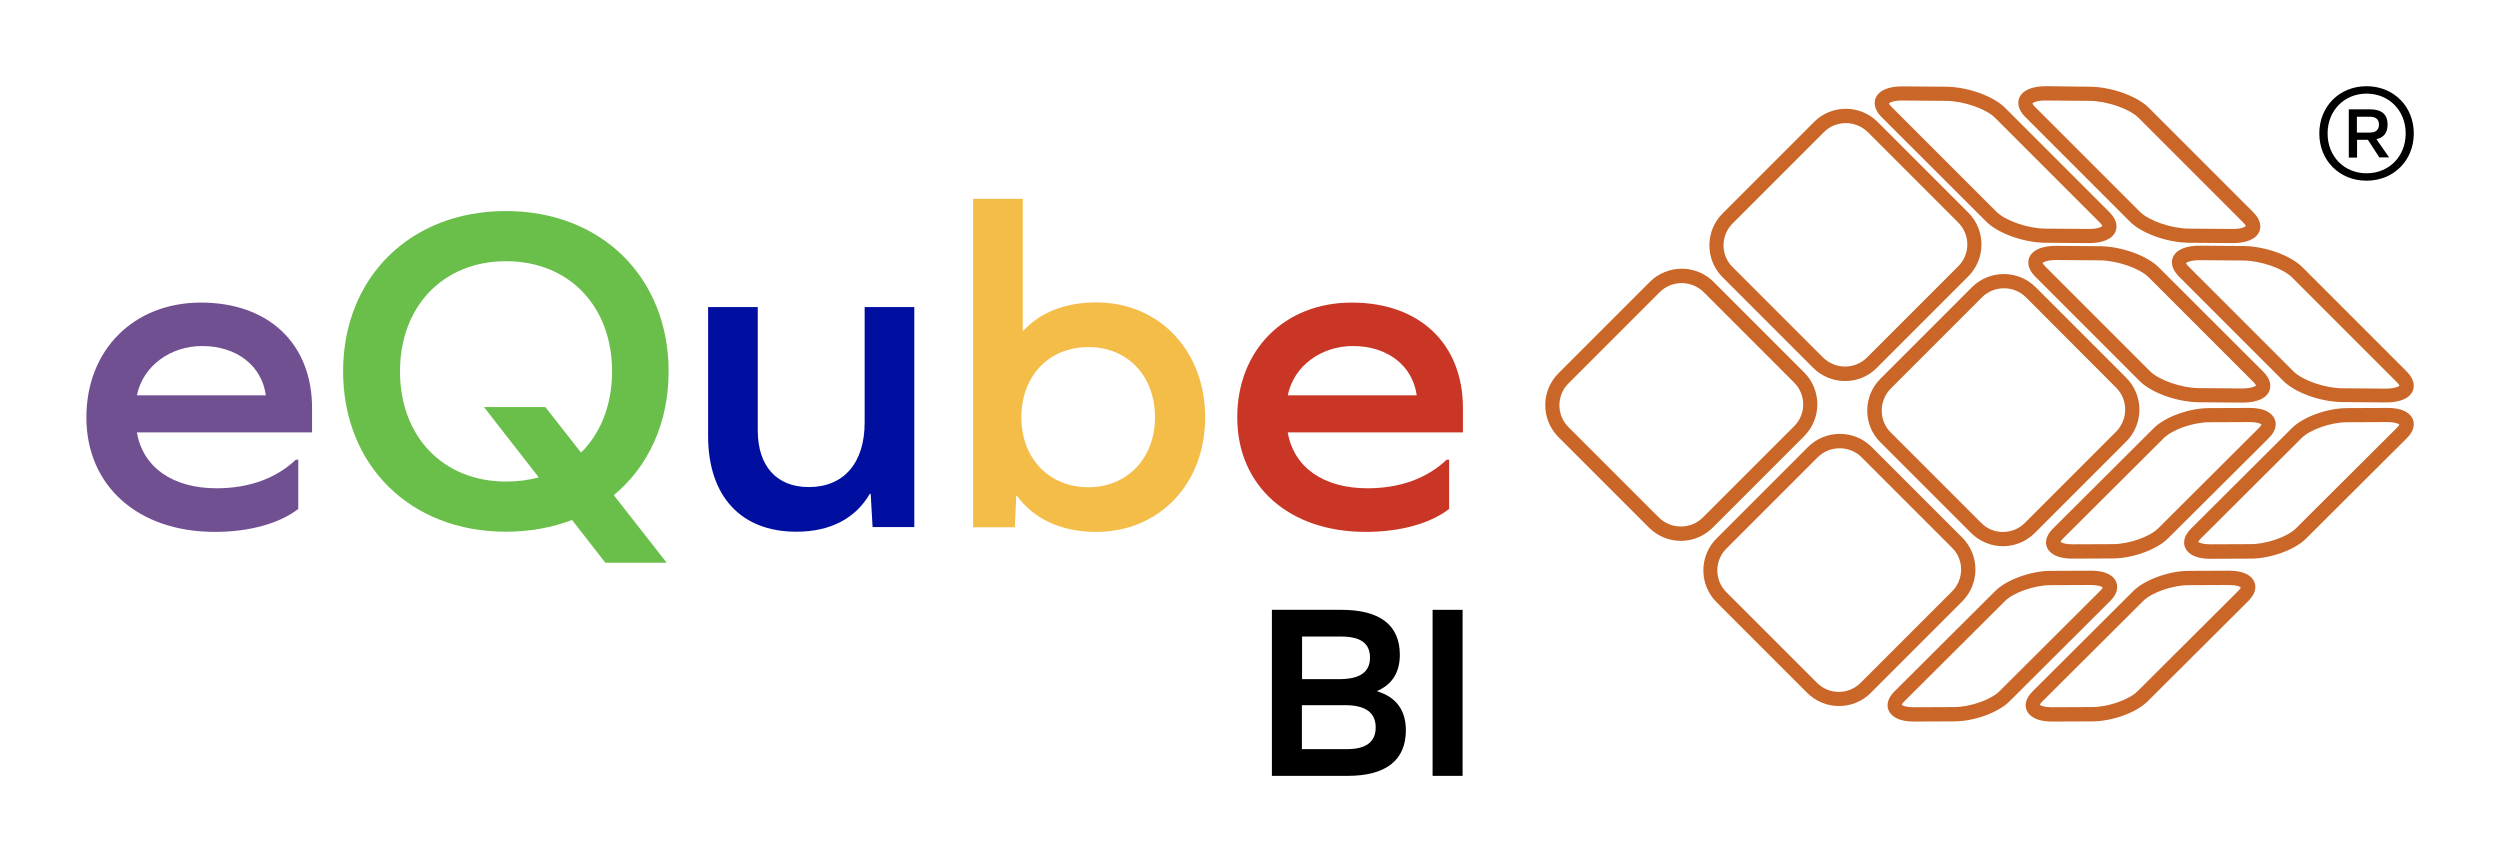
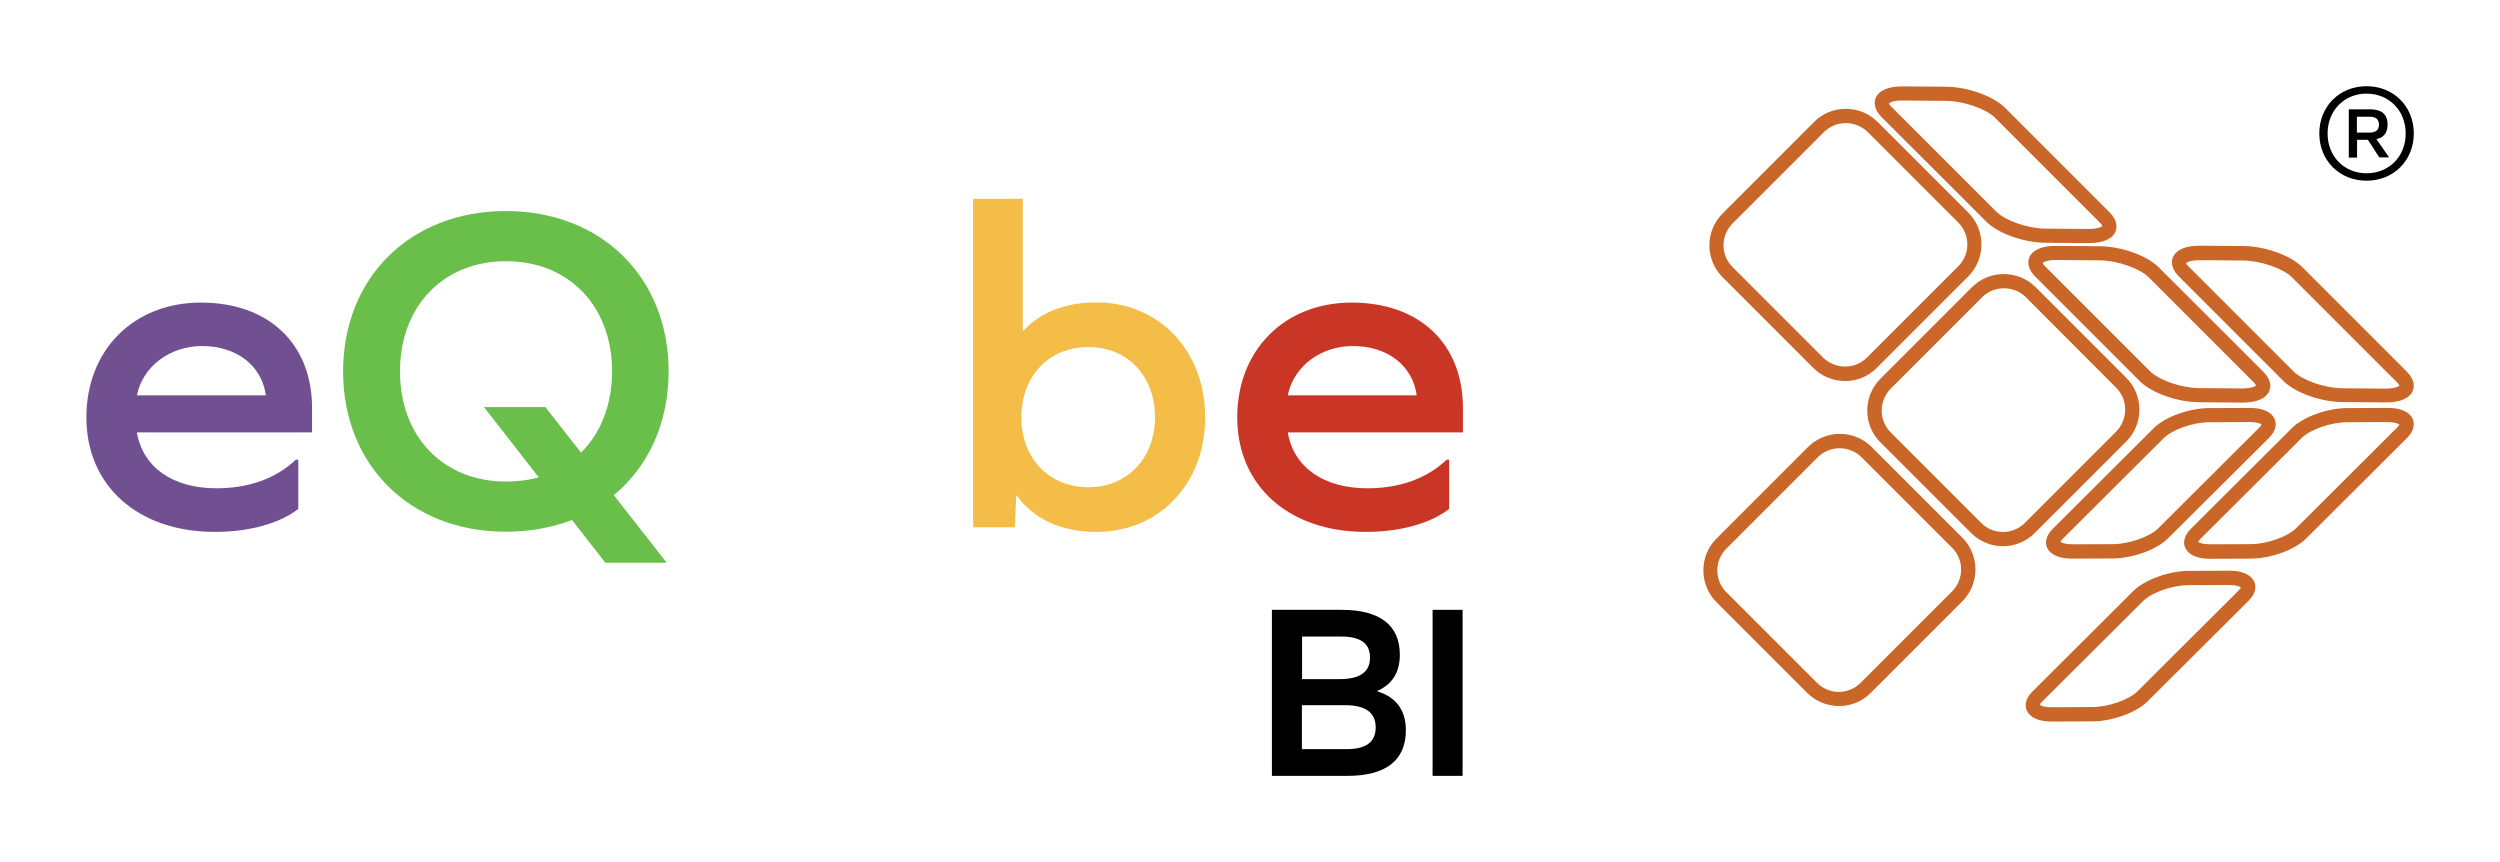
<svg xmlns="http://www.w3.org/2000/svg" version="1.1" id="eQube_x5F_bi" x="0px" y="0px" viewBox="0 0 1450 500" style="enable-background:new 0 0 1450 500;" xml:space="preserve">
  <style type="text/css">
	.st0{fill:#C96628;}
	.st1{fill:#715091;}
	.st2{fill:#6ABF4B;}
	.st3{fill:#000F9F;}
	.st4{fill:#F3BD48;}
	.st5{fill:#CA3625;}
</style>
  <g>
    <g>
-       <path class="st0" d="M1046.4,253c10.2-10.2,10.2-26.8,0-37l-52.5-52.5c-10.2-10.2-26.8-10.2-37,0l-53,53    c-10.2,10.2-10.2,26.8,0,37l52.5,52.5c5.1,5.1,11.8,7.7,18.5,7.7c6.7,0,13.4-2.6,18.5-7.7L1046.4,253z M962.2,300.2l-52.5-52.5    c-7-7-7-18.4,0-25.3l53-53c3.4-3.4,7.9-5.2,12.7-5.2s9.3,1.9,12.7,5.2l52.5,52.5c7,7,7,18.4,0,25.3l-53,53    C980.6,307.1,969.2,307.1,962.2,300.2z" />
      <path class="st0" d="M1138.1,311.8l-52.5-52.5c-10.2-10.2-26.8-10.2-37,0l-53,53c-10.2,10.2-10.2,26.8,0,37l52.5,52.5    c4.9,4.9,11.5,7.7,18.5,7.7s13.6-2.7,18.5-7.7l53-53C1148.3,338.6,1148.3,322,1138.1,311.8z M1132.2,343l-53,53    c-3.4,3.4-7.9,5.3-12.7,5.3s-9.3-1.9-12.7-5.3l-52.5-52.5c-7-7-7-18.4,0-25.3l53-53c3.5-3.5,8.1-5.2,12.7-5.2s9.2,1.7,12.7,5.2    l52.5,52.5C1139.2,324.6,1139.2,336,1132.2,343z" />
      <path class="st0" d="M1051.6,213.3c4.9,4.9,11.5,7.7,18.5,7.7s13.6-2.7,18.5-7.7l53-53c10.2-10.2,10.2-26.8,0-37l-52.5-52.5    c-4.9-4.9-11.5-7.7-18.5-7.7c-7,0-13.6,2.7-18.5,7.7l-53,53c-10.2,10.2-10.2,26.8,0,37L1051.6,213.3z M1004.9,129.6l53-53    c3.4-3.4,7.9-5.2,12.7-5.2c4.8,0,9.3,1.9,12.7,5.2l52.5,52.5c7,7,7,18.4,0,25.3l-53,53c-3.4,3.4-7.9,5.2-12.7,5.2    c-4.8,0-9.3-1.9-12.7-5.2l-52.5-52.5C997.9,148,997.9,136.6,1004.9,129.6z" />
      <path class="st0" d="M1276.1,142.5c-8.2-0.1-13.9,2.3-15.8,6.7c-0.8,2-1.5,6.1,3.3,11l60.8,60.8c6.8,6.8,21.7,12.1,34.1,12.2    l25.1,0.2c0.1,0,0.2,0,0.4,0c8.1,0,13.6-2.4,15.4-6.7c0.8-2,1.5-6.1-3.3-11l-60.8-60.8c-6.8-6.8-21.7-12.1-34.1-12.2L1276.1,142.5    z M1390.2,221.7c1.2,1.2,1.5,1.9,1.5,2c-0.4,0.4-2.5,1.7-8.1,1.7l-25.1-0.2c-10.1-0.1-23.1-4.6-28.3-9.8l-60.8-60.8    c-1.2-1.2-1.5-1.9-1.5-2c0.4-0.4,2.5-1.7,8.1-1.7l25.1,0.2c10.1,0.1,23.1,4.6,28.3,9.8L1390.2,221.7z" />
      <path class="st0" d="M1275.3,233.3l25.1,0.2c0.1,0,0.2,0,0.4,0c8.1,0,13.6-2.4,15.4-6.7c0.8-2,1.5-6.1-3.3-11L1252,155    c-6.8-6.8-21.7-12.1-34.1-12.2l-25.1-0.2c-8.3-0.1-13.9,2.3-15.8,6.7c-0.8,2-1.5,6.1,3.3,11l60.8,60.8    C1247.9,227.9,1262.9,233.2,1275.3,233.3z M1184.7,152.5c0.4-0.4,2.5-1.7,8.1-1.7l25.1,0.2c10.1,0.1,23.1,4.6,28.3,9.8l60.8,60.8    c1.2,1.2,1.5,1.9,1.5,2c-0.4,0.4-2.5,1.7-8.1,1.7l-25.1-0.2c-10.1-0.1-23.1-4.6-28.3-9.8l-60.8-60.8    C1185,153.2,1184.7,152.5,1184.7,152.5z" />
      <path class="st0" d="M1201.9,324c0,0,0.1,0,0.1,0l23.3-0.1c11.5,0,25.7-5.1,32.2-11.7L1316,254c4.8-4.8,4.2-8.9,3.3-10.9    c-1-2.4-4.2-6.5-14.6-6.5c0,0-0.1,0-0.1,0l-23.3,0.1c-11.5,0-25.7,5.1-32.2,11.7l-58.5,58.3c-4.8,4.8-4.2,8.9-3.3,10.9    C1188.3,319.9,1191.6,324,1201.9,324z M1196.5,312.4l58.5-58.3c5-5,17.1-9.2,26.4-9.2l23.3-0.1c0,0,0.1,0,0.1,0    c4.3,0,6.3,0.9,6.9,1.4c-0.1,0.3-0.4,0.9-1.4,1.9l-58.5,58.3c-5,5-17.1,9.2-26.4,9.2l-23.3,0.1c0,0-0.1,0-0.1,0    c-4.3,0-6.3-0.9-6.9-1.4C1195.2,314,1195.5,313.4,1196.5,312.4z" />
      <path class="st0" d="M1399.4,243.1c-1-2.4-4.2-6.5-14.6-6.5c0,0-0.1,0-0.1,0l-23.3,0.1c-11.5,0-25.7,5.1-32.2,11.7l-58.5,58.3    c-4.8,4.8-4.2,8.9-3.3,10.9c1,2.4,4.2,6.5,14.6,6.5c0,0,0.1,0,0.1,0l23.3-0.1c11.5,0,25.7-5.1,32.2-11.7l58.5-58.3    C1400.9,249.2,1400.2,245.1,1399.4,243.1z M1390.2,248.1l-58.5,58.3c-5,5-17.1,9.2-26.4,9.2l-23.3,0.1c0,0-0.1,0-0.1,0    c-4.3,0-6.3-0.9-6.9-1.4c0.1-0.3,0.4-0.9,1.4-1.9l58.5-58.3c5-5,17.1-9.2,26.4-9.2l23.3-0.1c0,0,0.1,0,0.1,0    c4.3,0,6.3,0.9,6.9,1.4C1391.6,246.5,1391.2,247.1,1390.2,248.1z" />
-       <path class="st0" d="M1227.4,337.5c-1-2.4-4.2-6.5-14.6-6.5c0,0-0.1,0-0.1,0l-23.3,0.1c-11.5,0-25.7,5.2-32.2,11.7l-58.5,58.3    c-4.8,4.8-4.2,8.9-3.3,10.9c1,2.4,4.3,6.5,14.6,6.5c0,0,0.1,0,0.1,0l23.3-0.1c11.5,0,25.7-5.1,32.2-11.7l58.5-58.3    C1228.9,343.6,1228.2,339.6,1227.4,337.5z M1218.2,342.6l-58.5,58.3c-5,5-17.1,9.2-26.4,9.2l-23.3,0.1c0,0,0,0-0.1,0    c-4.4,0-6.3-0.9-6.9-1.4c0.1-0.3,0.4-1,1.4-1.9l58.5-58.3c5-5,17.1-9.2,26.4-9.2l23.3-0.1c0,0,0.1,0,0.1,0c4.3,0,6.3,0.9,6.9,1.4    C1219.5,341,1219.2,341.6,1218.2,342.6z" />
      <path class="st0" d="M1292.9,331c0,0-0.1,0-0.1,0l-23.3,0.1c-11.5,0-25.7,5.2-32.2,11.7l-58.5,58.3c-4.8,4.8-4.2,8.9-3.3,10.9    c1,2.4,4.3,6.5,14.6,6.5c0,0,0.1,0,0.1,0l23.3-0.1c11.5,0,25.7-5.1,32.2-11.7l58.5-58.3c4.8-4.8,4.2-8.9,3.3-10.9    C1306.5,335.1,1303.2,331,1292.9,331z M1298.3,342.6l-58.5,58.3c-5,5-17.1,9.2-26.4,9.2l-23.3,0.1c0,0,0,0-0.1,0    c-4.4,0-6.3-0.9-6.9-1.4c0.1-0.3,0.4-1,1.4-1.9l58.5-58.3c5-5,17.1-9.2,26.4-9.2l23.3-0.1c0,0,0.1,0,0.1,0c4.3,0,6.3,0.9,6.9,1.4    C1299.6,341,1299.3,341.6,1298.3,342.6z" />
-       <path class="st0" d="M1235.4,128.6c6.8,6.8,21.7,12.1,34.1,12.2l25.1,0.2c0.1,0,0.2,0,0.4,0c8.1,0,13.6-2.4,15.4-6.7    c0.8-2,1.5-6.1-3.3-11l-60.8-60.8c-6.8-6.8-21.7-12.1-34.1-12.2L1187,50c-8.2-0.1-13.9,2.3-15.8,6.7c-0.8,2-1.5,6.1,3.3,11    L1235.4,128.6z M1186.9,58.3l25.1,0.2c10.1,0.1,23.1,4.6,28.3,9.8l60.8,60.8c1.2,1.2,1.5,1.9,1.5,2c-0.4,0.4-2.5,1.8-8.1,1.7    l-25.1-0.2c-10.1-0.1-23.1-4.6-28.3-9.8l-60.8-60.8c-1.2-1.2-1.5-1.9-1.5-2C1179.2,59.5,1181.3,58.2,1186.9,58.3z" />
      <path class="st0" d="M1152.1,128.6c6.8,6.8,21.7,12.1,34.1,12.2l25.1,0.2c0.1,0,0.2,0,0.3,0c8.1,0,13.6-2.4,15.4-6.7    c0.8-2,1.5-6.1-3.3-11l-60.8-60.8c-6.8-6.8-21.7-12.1-34.1-12.2l-25.1-0.2c-8.3-0.1-13.9,2.3-15.8,6.7c-0.8,2-1.5,6.1,3.3,11    L1152.1,128.6z M1103.7,58.3l25.1,0.2c10.1,0.1,23.1,4.6,28.3,9.8l60.8,60.8c1.2,1.2,1.5,1.9,1.5,2c-0.4,0.4-2.5,1.7-8.1,1.7    l-25.1-0.2c-10.1-0.1-23.1-4.6-28.3-9.8l-60.8-60.8c-1.2-1.2-1.5-1.9-1.5-2C1096,59.5,1098.2,58.2,1103.7,58.3z" />
      <path class="st0" d="M1143.7,166.6l-53,53c-4.9,4.9-7.7,11.5-7.7,18.5c0,7,2.7,13.6,7.7,18.5l52.5,52.5c5.1,5.1,11.8,7.7,18.5,7.7    c6.7,0,13.4-2.6,18.5-7.7l53-53c10.2-10.2,10.2-26.8,0-37l-52.5-52.5C1170.5,156.4,1153.9,156.4,1143.7,166.6z M1227.4,224.9    c3.4,3.4,5.2,7.9,5.2,12.7c0,4.8-1.9,9.3-5.2,12.7l-53,53c-7,7-18.4,7-25.3,0l-52.5-52.5c-3.4-3.4-5.2-7.9-5.2-12.7    s1.9-9.3,5.2-12.7l53-53c3.5-3.5,8.1-5.2,12.7-5.2c4.6,0,9.2,1.7,12.7,5.2L1227.4,224.9z" />
    </g>
    <g>
      <path d="M798.9,401v-0.3c8.7-3.8,13-10.9,13-20.9c0-17.3-11.6-26.1-33.9-26.1h-40.3V450h43.9c22.2,0,33.8-9,33.8-26.5    C815.4,411.9,809.7,404.3,798.9,401z M755.1,369.2h22.8c11.2,0,16.7,3.9,16.7,12.2c0,8.4-5.8,12.5-17.8,12.5h-21.6V369.2z     M781.2,434.5h-26.1V409h25.1c11.9,0,17.7,4.4,17.7,12.9S792.2,434.5,781.2,434.5z" />
      <rect x="830.9" y="353.7" width="17.4" height="96.3" />
      <path d="M1384.8,72.2c0-5.8-3.4-8.8-10.2-8.8h-12.3v28h4.8V81.1h6.3l6.6,10.2h5.7l-7.4-10.6C1382.6,79.8,1384.8,77,1384.8,72.2z     M1367,76.8v-9.1h7.4c3.7,0,5.4,1.6,5.4,4.6c0,3-1.8,4.6-5.4,4.6H1367z" />
      <path d="M1372.6,50c-15.7,0-27.4,11.7-27.4,27.4s11.7,27.4,27.4,27.4c15.7,0,27.4-11.7,27.4-27.4S1388.3,50,1372.6,50z     M1372.6,100.5c-13,0-22.6-9.8-22.6-23.1s9.7-23.1,22.6-23.1c13,0,22.7,9.8,22.7,23.1S1385.7,100.5,1372.6,100.5z" />
    </g>
    <g>
      <g>
        <path class="st1" d="M79.4,250.8c3.5,20.4,20.9,32.4,46.2,32.4c18.8,0,34.5-5.7,46-16.6h1.4v28.6c-10.9,8.4-28.3,13.3-48.4,13.3     c-44.6,0-74.5-26.7-74.5-66.4c0-39.2,27.5-66.6,66.4-66.6c39.4,0,64.5,23.9,64.5,61.2v14.1H79.4z M79.4,229.3h74.8     c-2.4-17.4-17.1-28.6-37-28.6C99,200.7,82.9,212.1,79.4,229.3z" />
        <path class="st2" d="M356,287.2l30.7,39.2h-35.6l-19.3-24.8c-11.7,4.4-24.5,6.8-38.4,6.8c-55.5,0-94.4-38.6-94.4-93     s38.9-93,94.4-93c55.5,0,94.4,38.6,94.4,93C387.8,245.3,376.1,270.6,356,287.2z M312.5,276.9l-31.8-40.8h35.6l20.7,26.4     c11.4-11.2,18-27.7,18-47.1c0-37.8-25-63.9-61.5-63.9c-36.4,0-61.5,26.1-61.5,63.9s25,63.9,61.5,63.9     C300.2,279.3,306.5,278.5,312.5,276.9z" />
-         <path class="st3" d="M506.1,305.7l-1.1-19.3h-0.5c-8.2,14.1-22.6,22-42.7,22c-32.1,0-51.1-20.7-51.1-55.5v-74.8h28.8v71.5     c0,20.7,10.9,32.9,29.6,32.9c20.4,0,32.4-14.1,32.4-37.5v-66.9h28.8v127.6H506.1z" />
        <path class="st4" d="M699,242.1c0,38.6-26.7,66.4-63.1,66.4c-20.9,0-36.7-7.9-46-20.9h-0.5l-0.8,18.2h-24.2V115.3h28.8v76.4h0.5     c9.5-10.3,23.7-16.3,42.2-16.3C672.3,175.4,699,203.4,699,242.1z M669.9,242.1c0-24.2-16-40.8-38.6-40.8     c-22.8,0-38.9,16.6-38.9,40.8c0,23.7,16,40.5,38.9,40.5C653.8,282.6,669.9,265.7,669.9,242.1z" />
        <path class="st5" d="M746.9,250.8c3.5,20.4,20.9,32.4,46.2,32.4c18.8,0,34.5-5.7,46-16.6h1.4v28.6c-10.9,8.4-28.3,13.3-48.4,13.3     c-44.6,0-74.5-26.7-74.5-66.4c0-39.2,27.5-66.6,66.4-66.6c39.4,0,64.5,23.9,64.5,61.2v14.1H746.9z M746.9,229.3h74.8     c-2.4-17.4-17.1-28.6-37-28.6C766.4,200.7,750.4,212.1,746.9,229.3z" />
      </g>
    </g>
  </g>
</svg>